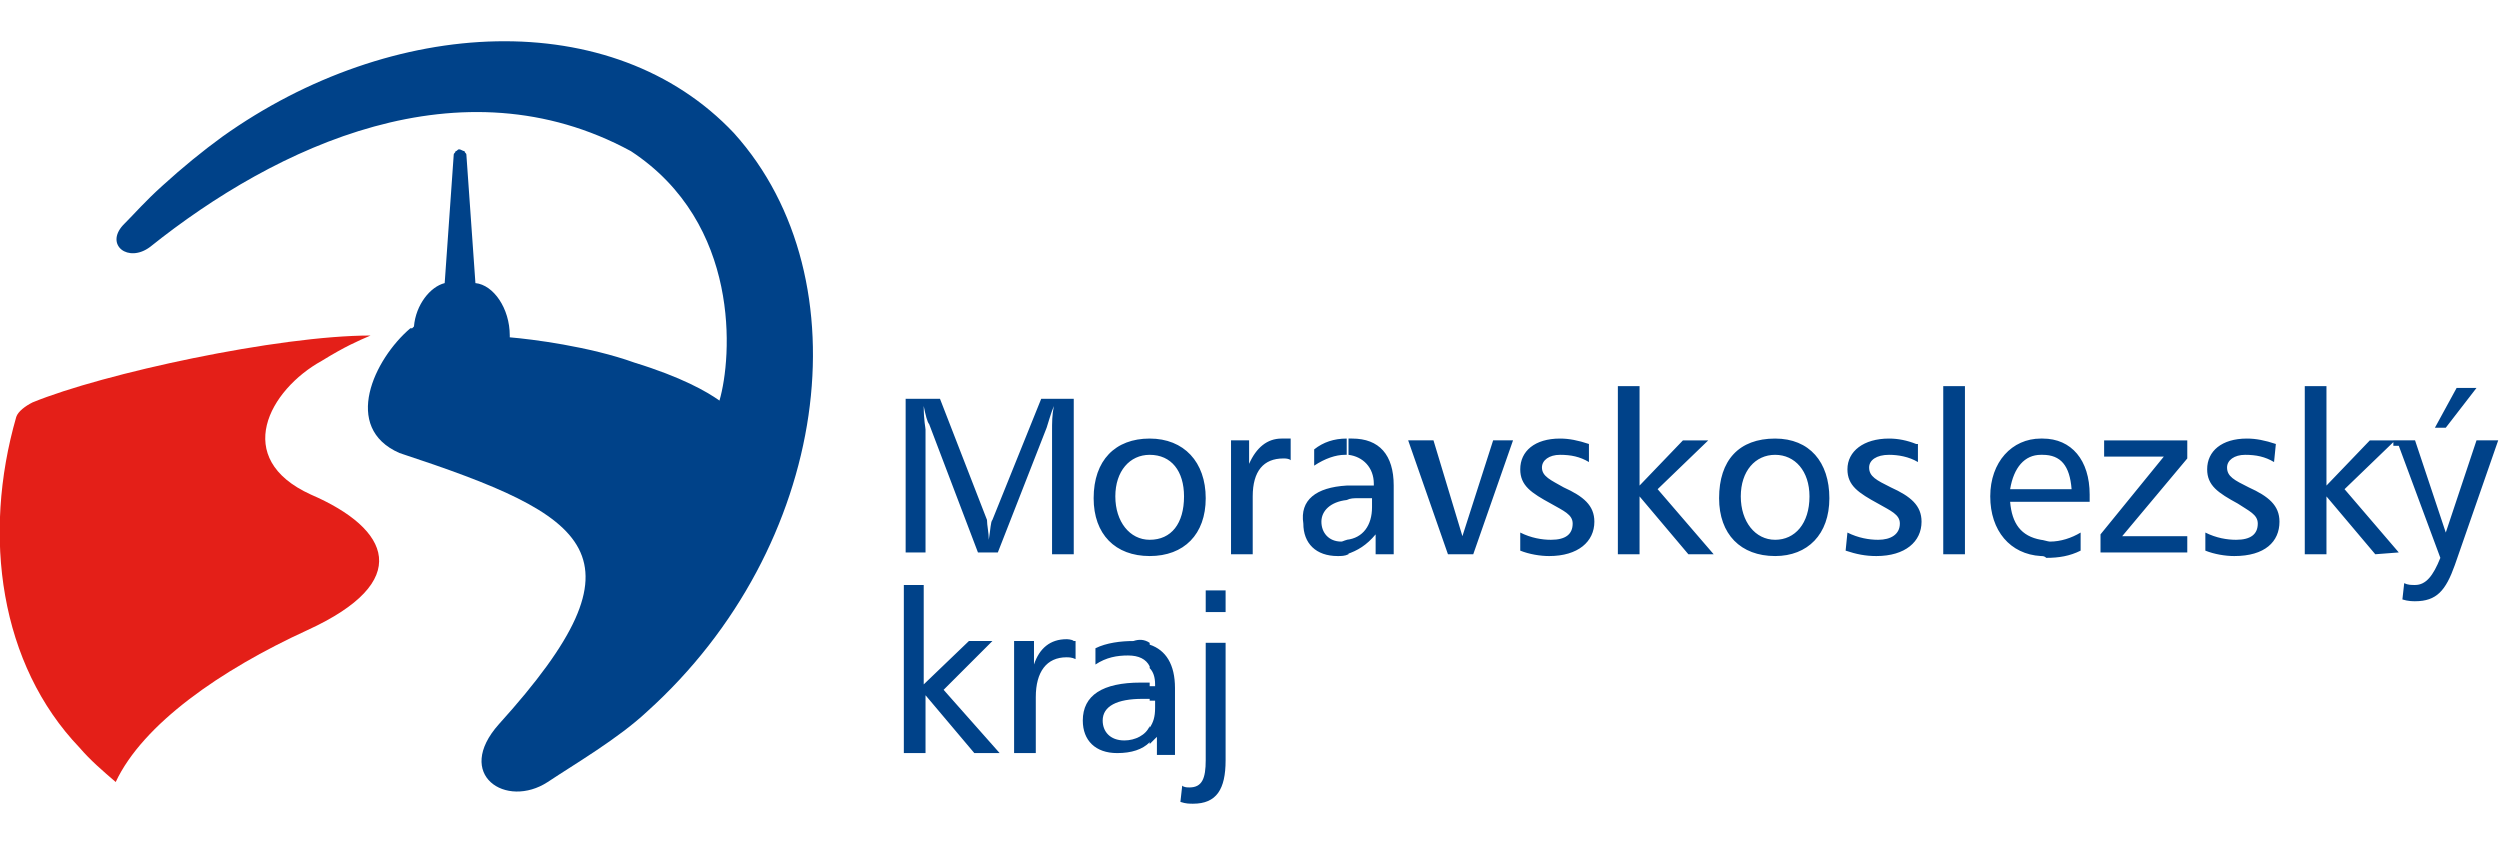
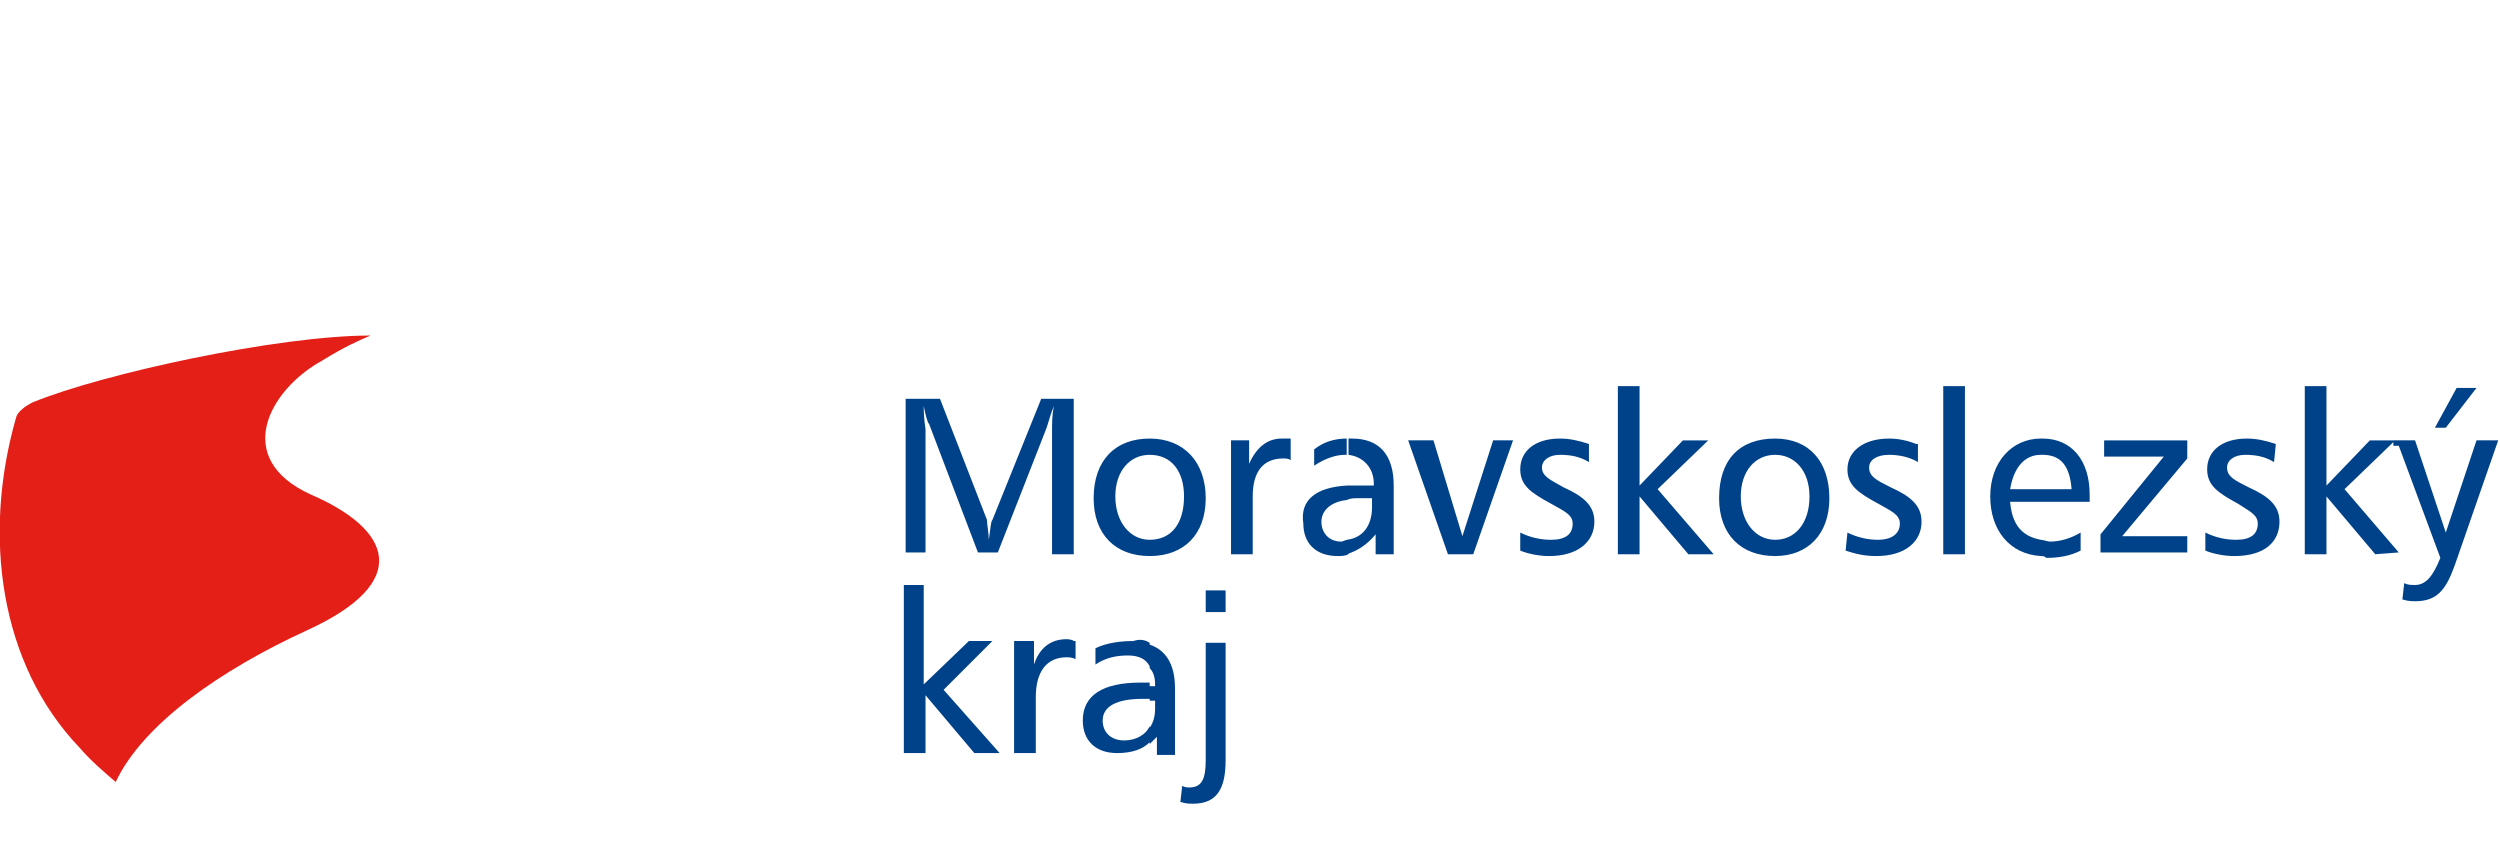
<svg xmlns="http://www.w3.org/2000/svg" version="1.1" id="Vrstva_1" x="0px" y="0px" width="419.529px" height="141.73px" viewBox="0 0 419.529 141.73" enable-background="new 0 0 419.529 141.73" xml:space="preserve">
  <g>
    <path fill="#E41F18" d="M62.187,56.304c-2.124,0.91-4.247,1.82-8.19,4.247c-8.798,4.854-15.168,16.381-1.82,22.447   c13.347,5.764,17.291,14.561-0.606,22.751c-14.562,6.674-27.605,15.774-32.155,25.481c-2.123-1.82-4.247-3.64-6.067-5.764   C0,111.513-3.034,89.976,2.73,69.955c0.304-0.91,1.518-1.82,2.73-2.427C17.291,62.675,46.716,56.304,62.187,56.304z" />
-     <path fill="#004289" d="M123.159,22.329c22.145,24.571,16.077,69.467-14.561,97.072c-4.854,4.55-12.134,8.797-16.685,11.83   c-6.977,4.55-15.774-1.213-8.19-9.707C109.509,93.01,99.195,86.639,67.04,76.022c-9.708-4.247-4.247-15.774,1.819-20.932   c0.304,0,0.304,0,0.304,0l0,0c0.304-0.303,0.304-0.303,0.304-0.303l0,0c0.303-3.641,2.729-6.674,5.156-7.28l1.517-21.538   c0-0.304,0.304-0.304,0.304-0.606c0.304,0,0.304-0.304,0.606-0.304l0,0c0.304,0,0.607,0.304,0.91,0.304   c0,0.303,0.304,0.303,0.304,0.606l1.517,21.538c3.033,0.303,5.764,4.246,5.764,8.797v0.303c3.64,0.304,13.348,1.518,20.931,4.247   c7.888,2.427,12.134,4.854,14.258,6.37c2.123-7.28,3.64-29.728-14.864-41.861c-28.515-15.471-59.456-0.91-80.69,16.077   c-3.641,2.73-7.584-0.304-4.551-3.64c2.124-2.124,3.641-3.944,6.674-6.674c3.337-3.034,6.674-5.764,10.011-8.19   C65.826,2.612,102.835,0.792,123.159,22.329z" />
    <path fill="#004289" d="M402.542,93.01L402.542,93.01h0.304H402.542L402.542,93.01z M402.542,74.808l6.978,18.808   c-1.214,3.033-2.427,4.551-4.247,4.551c-0.606,0-1.214,0-1.82-0.304l-0.303,2.73c0.909,0.303,1.819,0.303,2.123,0.303   c3.64,0,5.157-1.82,6.674-6.066l7.28-20.932h-3.641l-5.156,15.471l-5.157-15.471h-3.641v0.91H402.542z M412.249,65.101l-3.64,6.674   h1.82l5.156-6.674H412.249z M402.542,73.898v0.91V73.898L402.542,73.898L402.542,73.898z M402.542,92.706l-9.1-10.617l8.493-8.19   h-4.247l-7.28,7.584V64.798h-3.64V93.01h3.64v-9.707l8.19,9.707L402.542,92.706L402.542,92.706L402.542,92.706z M342.48,93.312   v-2.729c0.304,0,1.214,0.303,1.517,0.303c1.82,0,3.641-0.606,5.157-1.517v3.034c-1.82,0.909-3.641,1.213-5.764,1.213   C343.086,93.312,342.783,93.312,342.48,93.312L342.48,93.312z M342.48,84.213v-2.124h5.157c-0.304-3.943-1.82-5.764-4.854-5.764   h-0.304v-2.729c0.304,0,0.304,0,0.304,0c4.854,0,7.887,3.64,7.887,9.403v1.214H342.48L342.48,84.213z M353.097,73.898v2.73h10.011   L352.49,89.673v3.033h14.561v-2.729H356.13l10.921-13.044v-3.034H353.097L353.097,73.898z M381.915,74.506   c-1.82-0.607-3.337-0.91-4.854-0.91c-4.247,0-6.674,2.123-6.674,5.156c0,2.73,1.82,3.944,5.157,5.764   c1.819,1.214,3.337,1.82,3.337,3.337c0,1.82-1.214,2.73-3.641,2.73c-1.517,0-3.337-0.304-5.157-1.214v3.034   c1.517,0.606,3.337,0.909,4.854,0.909c5.157,0,7.584-2.427,7.584-5.763c0-2.73-1.82-4.247-5.157-5.764   c-2.427-1.214-3.64-1.82-3.64-3.337c0-1.214,1.213-2.124,3.033-2.124s3.337,0.304,4.854,1.214L381.915,74.506z M342.48,73.595   v2.729c-2.73,0-4.55,2.124-5.157,5.764h5.157v2.124h-5.157c0.304,3.64,1.82,5.764,5.157,6.37v2.729   c-5.157-0.303-8.493-4.246-8.493-10.01S337.626,73.595,342.48,73.595L342.48,73.595z M297.888,93.312v-2.729   c3.337,0,5.764-2.73,5.764-7.28c0-4.247-2.427-6.978-5.764-6.978v-2.729c5.764,0,9.101,3.943,9.101,10.01   C306.989,89.673,303.348,93.312,297.888,93.312L297.888,93.312z M321.549,74.506c-1.517-0.607-3.034-0.91-4.551-0.91   c-4.246,0-6.977,2.123-6.977,5.156c0,2.73,1.82,3.944,5.157,5.764c2.123,1.214,3.64,1.82,3.64,3.337c0,1.82-1.517,2.73-3.64,2.73   c-1.518,0-3.337-0.304-5.157-1.214l-0.304,3.034c1.82,0.606,3.337,0.909,5.157,0.909c4.854,0,7.584-2.427,7.584-5.763   c0-2.73-1.82-4.247-5.157-5.764c-2.427-1.214-3.641-1.82-3.641-3.337c0-1.214,1.214-2.124,3.337-2.124   c1.517,0,3.337,0.304,4.854,1.214v-3.033H321.549z M326.099,64.798V93.01h3.641V64.798H326.099L326.099,64.798z M297.888,73.595   v2.729c-3.337,0-5.764,2.73-5.764,6.978s2.427,7.28,5.764,7.28v2.729l0,0c-5.764,0-9.404-3.64-9.404-9.707   C288.484,77.235,291.821,73.595,297.888,73.595L297.888,73.595L297.888,73.595z M225.994,93.01v-2.427   c2.73-0.304,4.247-2.427,4.247-5.46v-1.518h-2.427c-0.607,0-1.214,0-1.82,0.304v-2.427c0.303,0,1.213,0,1.82,0h2.729v-0.304   c0-2.729-1.819-4.55-4.247-4.854v-2.729c0.304,0,0.304,0,0.607,0c4.55,0,6.977,2.729,6.977,7.887V93.01h-3.033v-3.337   C229.331,91.493,227.815,92.403,225.994,93.01L225.994,93.01z M236.308,73.898l6.674,19.111h4.247l6.674-19.111h-3.337   l-5.157,16.078l-4.854-16.078H236.308L236.308,73.898z M266.643,74.506c-1.82-0.607-3.337-0.91-4.854-0.91   c-4.247,0-6.674,2.123-6.674,5.156c0,2.73,1.82,3.944,5.157,5.764c2.123,1.214,3.64,1.82,3.64,3.337c0,1.82-1.213,2.73-3.64,2.73   c-1.517,0-3.337-0.304-5.157-1.214v3.034c1.517,0.606,3.337,0.909,4.854,0.909c4.854,0,7.584-2.427,7.584-5.763   c0-2.73-1.82-4.247-5.157-5.764c-2.123-1.214-3.64-1.82-3.64-3.337c0-1.214,1.213-2.124,3.033-2.124s3.337,0.304,4.854,1.214   V74.506L266.643,74.506z M271.496,64.798V93.01h3.641v-9.707l8.19,9.707h4.246l-9.403-10.921l8.494-8.19h-4.247l-7.28,7.584V64.798   H271.496z M225.994,73.595v2.729c-0.304,0-0.304,0-0.304,0c-1.517,0-3.337,0.607-5.156,1.82v-2.73   C222.051,74.202,223.87,73.595,225.994,73.595L225.994,73.595z M225.994,81.482v2.427c-2.73,0.304-4.247,1.82-4.247,3.641   c0,1.819,1.214,3.336,3.337,3.336c0.304,0,0.606-0.303,1.213-0.303v2.427c-0.606,0.303-1.213,0.303-1.819,0.303   c-3.641,0-5.764-2.123-5.764-5.46C218.108,83.909,220.837,81.786,225.994,81.482L225.994,81.482z M192.929,124.861v-2.73   c0.607-0.91,0.91-1.82,0.91-3.337v-1.213h-0.91v-2.427h0.91v-0.304c0-1.213-0.303-2.123-0.91-2.73v-3.943   c2.73,0.91,4.247,3.337,4.247,7.28v11.225h-3.033v-3.034C193.839,123.951,193.536,124.255,192.929,124.861L192.929,124.861z    M192.929,93.312v-2.729c3.641,0,5.764-2.73,5.764-7.28c0-4.247-2.123-6.978-5.764-6.978v-2.729c5.764,0,9.404,3.943,9.404,10.01   C202.333,89.673,198.693,93.312,192.929,93.312L192.929,93.312z M216.59,73.595c-0.606,0-1.213,0-1.517,0   c-2.427,0-4.247,1.517-5.46,4.246v-3.943h-3.033V93.01h3.64v-9.707c0-4.247,1.82-6.37,5.157-6.37c0.303,0,0.91,0,1.213,0.303   V73.595L216.59,73.595z M202.333,99.076v3.641h3.337v-3.641H202.333L202.333,99.076z M202.333,107.874v19.718   c0,3.033-0.606,4.55-2.73,4.55c-0.303,0-0.91,0-1.213-0.304l-0.304,2.73c0.91,0.304,1.517,0.304,2.123,0.304   c3.944,0,5.461-2.427,5.461-7.28v-19.718H202.333z M151.978,66.618v26.088h3.336V72.079c0-0.304-0.303-1.518-0.303-3.944   c0.303,1.517,0.606,2.73,0.91,3.034l8.19,21.537h3.337l8.19-20.931c0.303-0.91,0.606-2.124,1.213-3.641   c-0.304,1.517-0.304,2.73-0.304,4.247V93.01h3.641V66.922h-5.46l-8.19,20.324c-0.304,0.304-0.304,1.517-0.607,3.337   c0-1.214-0.303-2.427-0.303-3.337l-7.888-20.324h-5.763V66.618z M192.929,73.595v2.729c-3.337,0-5.764,2.73-5.764,6.978   s2.427,7.28,5.764,7.28v2.729l0,0c-5.764,0-9.403-3.64-9.403-9.707C183.526,77.235,187.165,73.595,192.929,73.595L192.929,73.595   L192.929,73.595z M192.929,107.874v3.943c-0.606-1.214-1.819-1.82-3.64-1.82s-3.641,0.304-5.46,1.517v-2.729   c1.819-0.91,4.246-1.214,6.37-1.214C191.11,107.266,192.019,107.266,192.929,107.874L192.929,107.874z M192.929,114.85v2.427   h-1.213c-4.247,0-6.674,1.214-6.674,3.641c0,1.819,1.214,3.337,3.641,3.337c1.819,0,3.64-0.91,4.246-2.427v2.729   c-1.213,1.214-3.033,1.82-5.46,1.82c-3.64,0-5.764-2.123-5.764-5.46c0-4.247,3.337-6.371,9.707-6.371h1.517V114.85z    M151.674,98.469v27.908h3.64v-9.707l8.19,9.707h4.247l-9.403-10.617l8.19-8.19h-3.943l-7.584,7.28V98.167h-3.337V98.469z    M180.189,107.57c-0.304-0.304-1.214-0.304-1.214-0.304c-2.729,0-4.55,1.518-5.46,4.247v-3.943h-3.337v18.808h3.641v-9.403   c0-4.247,1.82-6.674,5.156-6.674c0.304,0,0.91,0,1.518,0.303v-3.033H180.189z" />
  </g>
</svg>